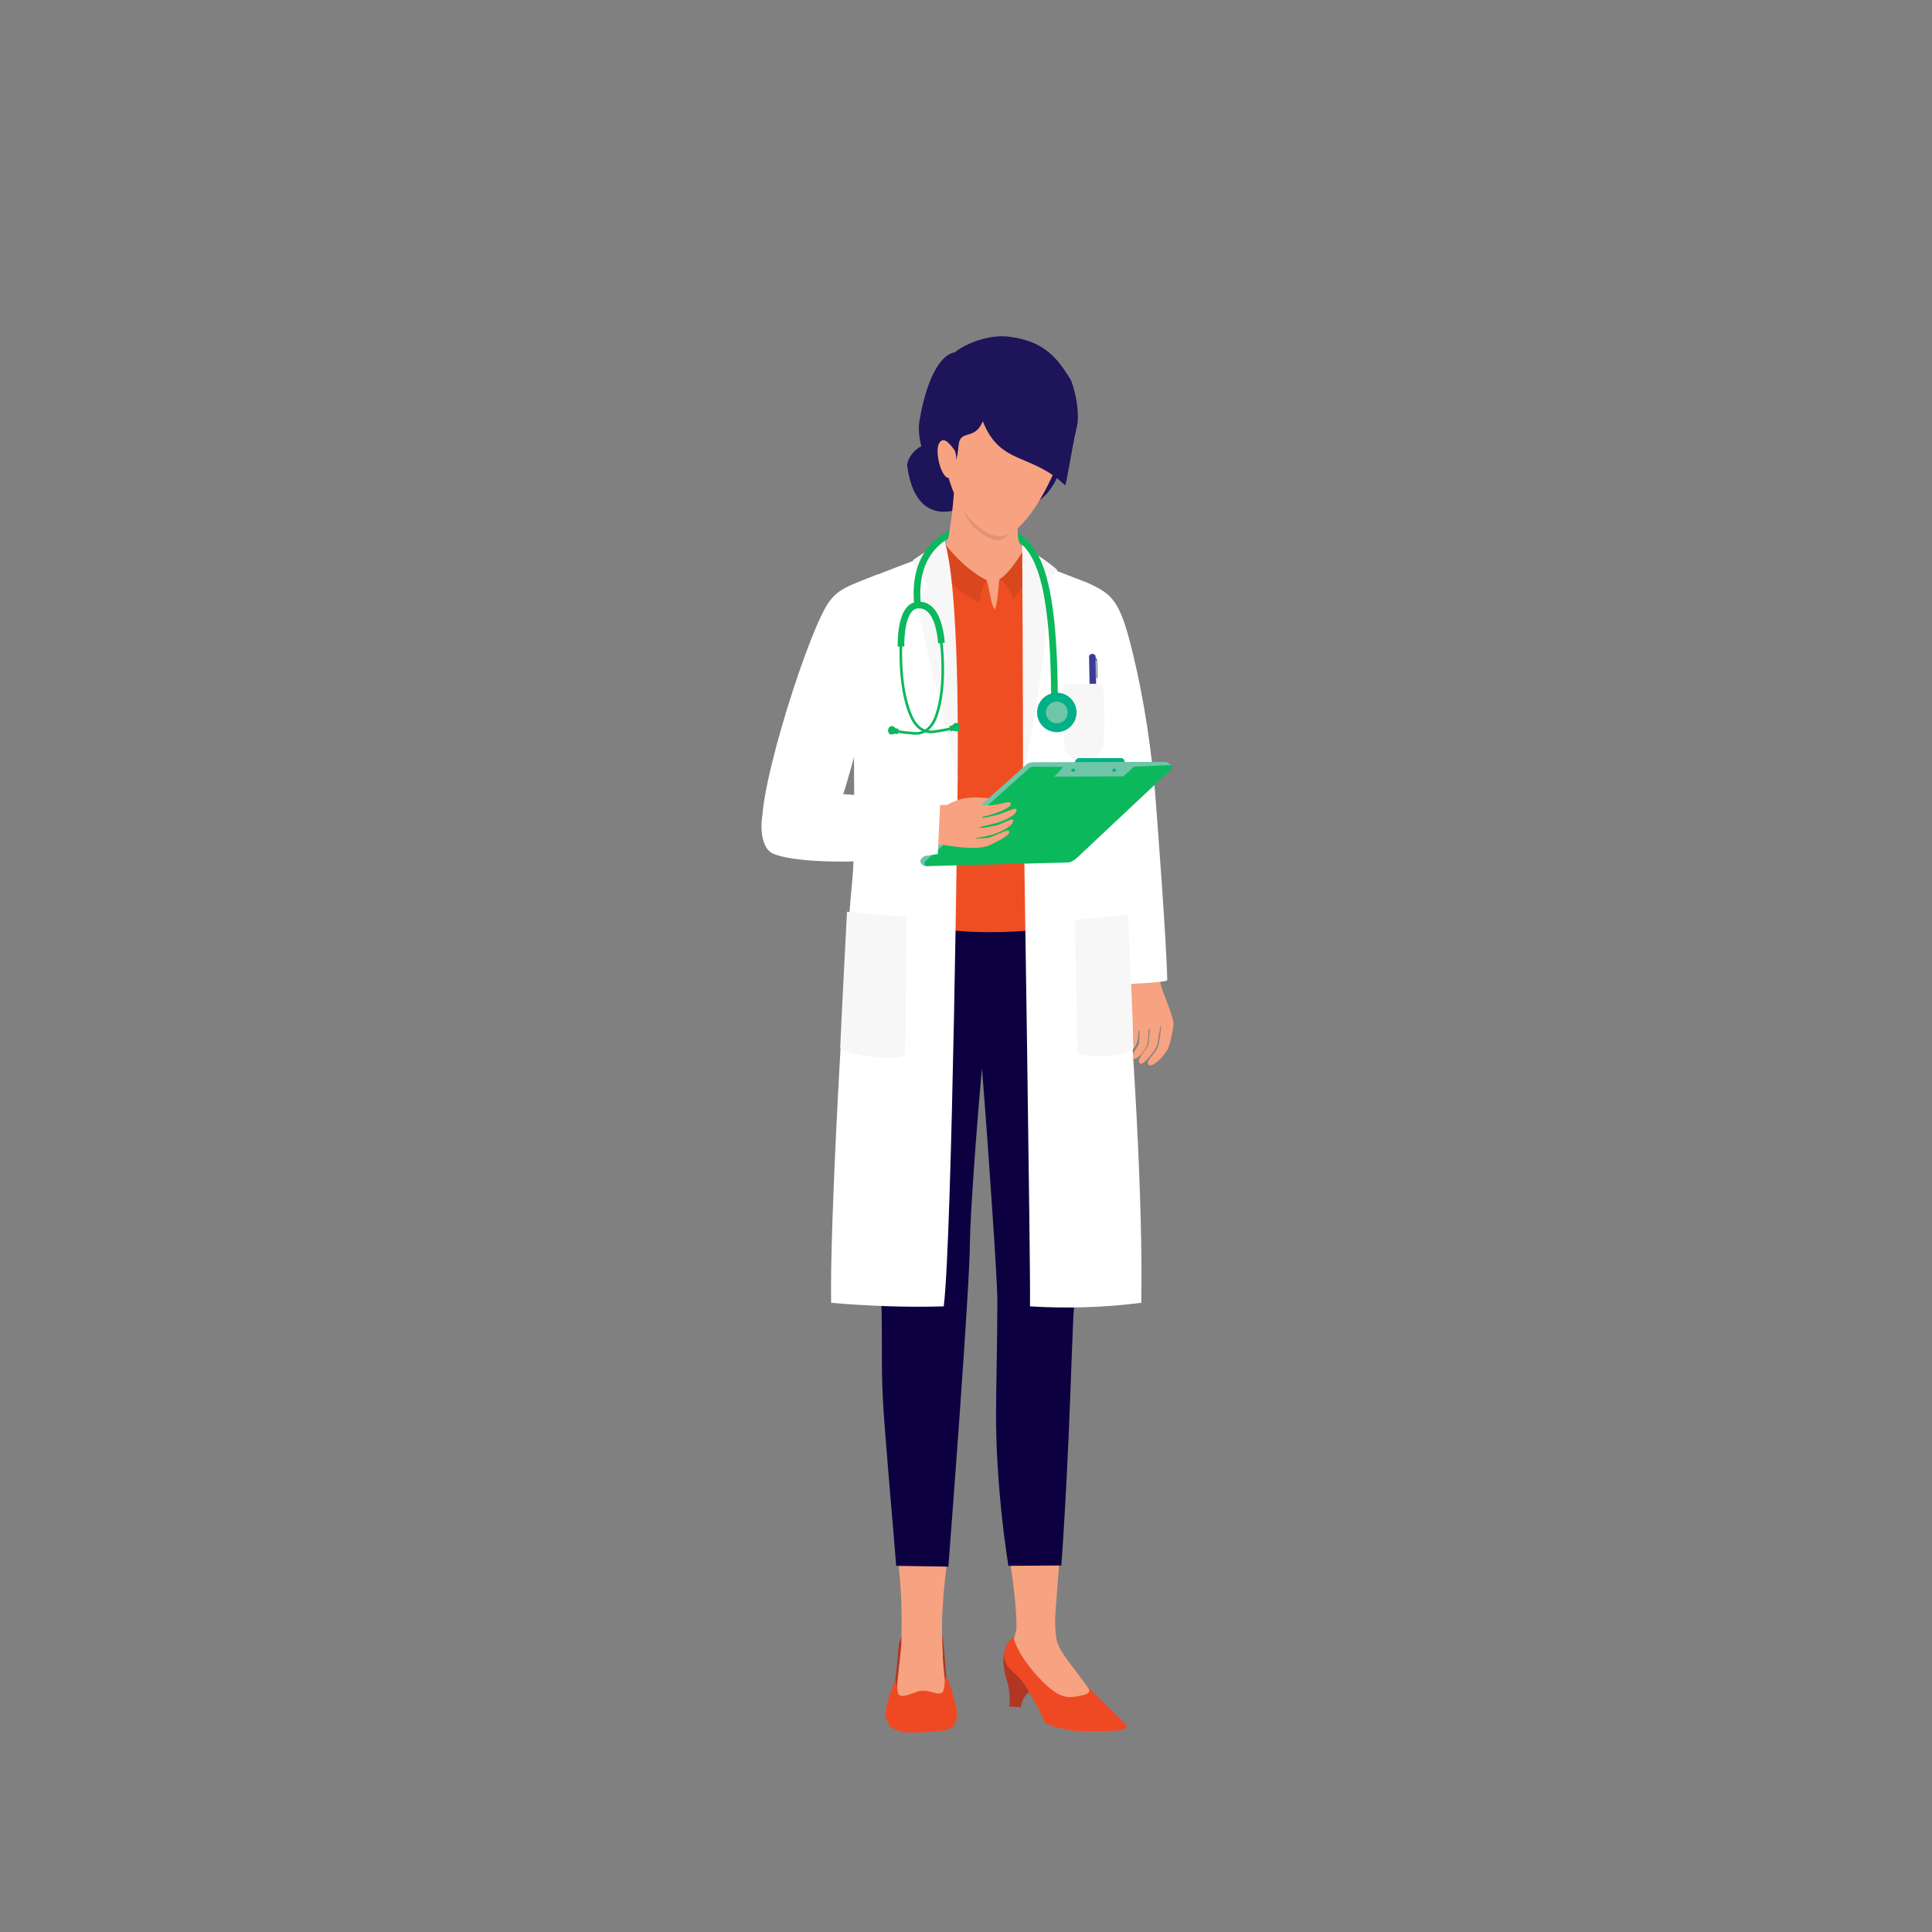
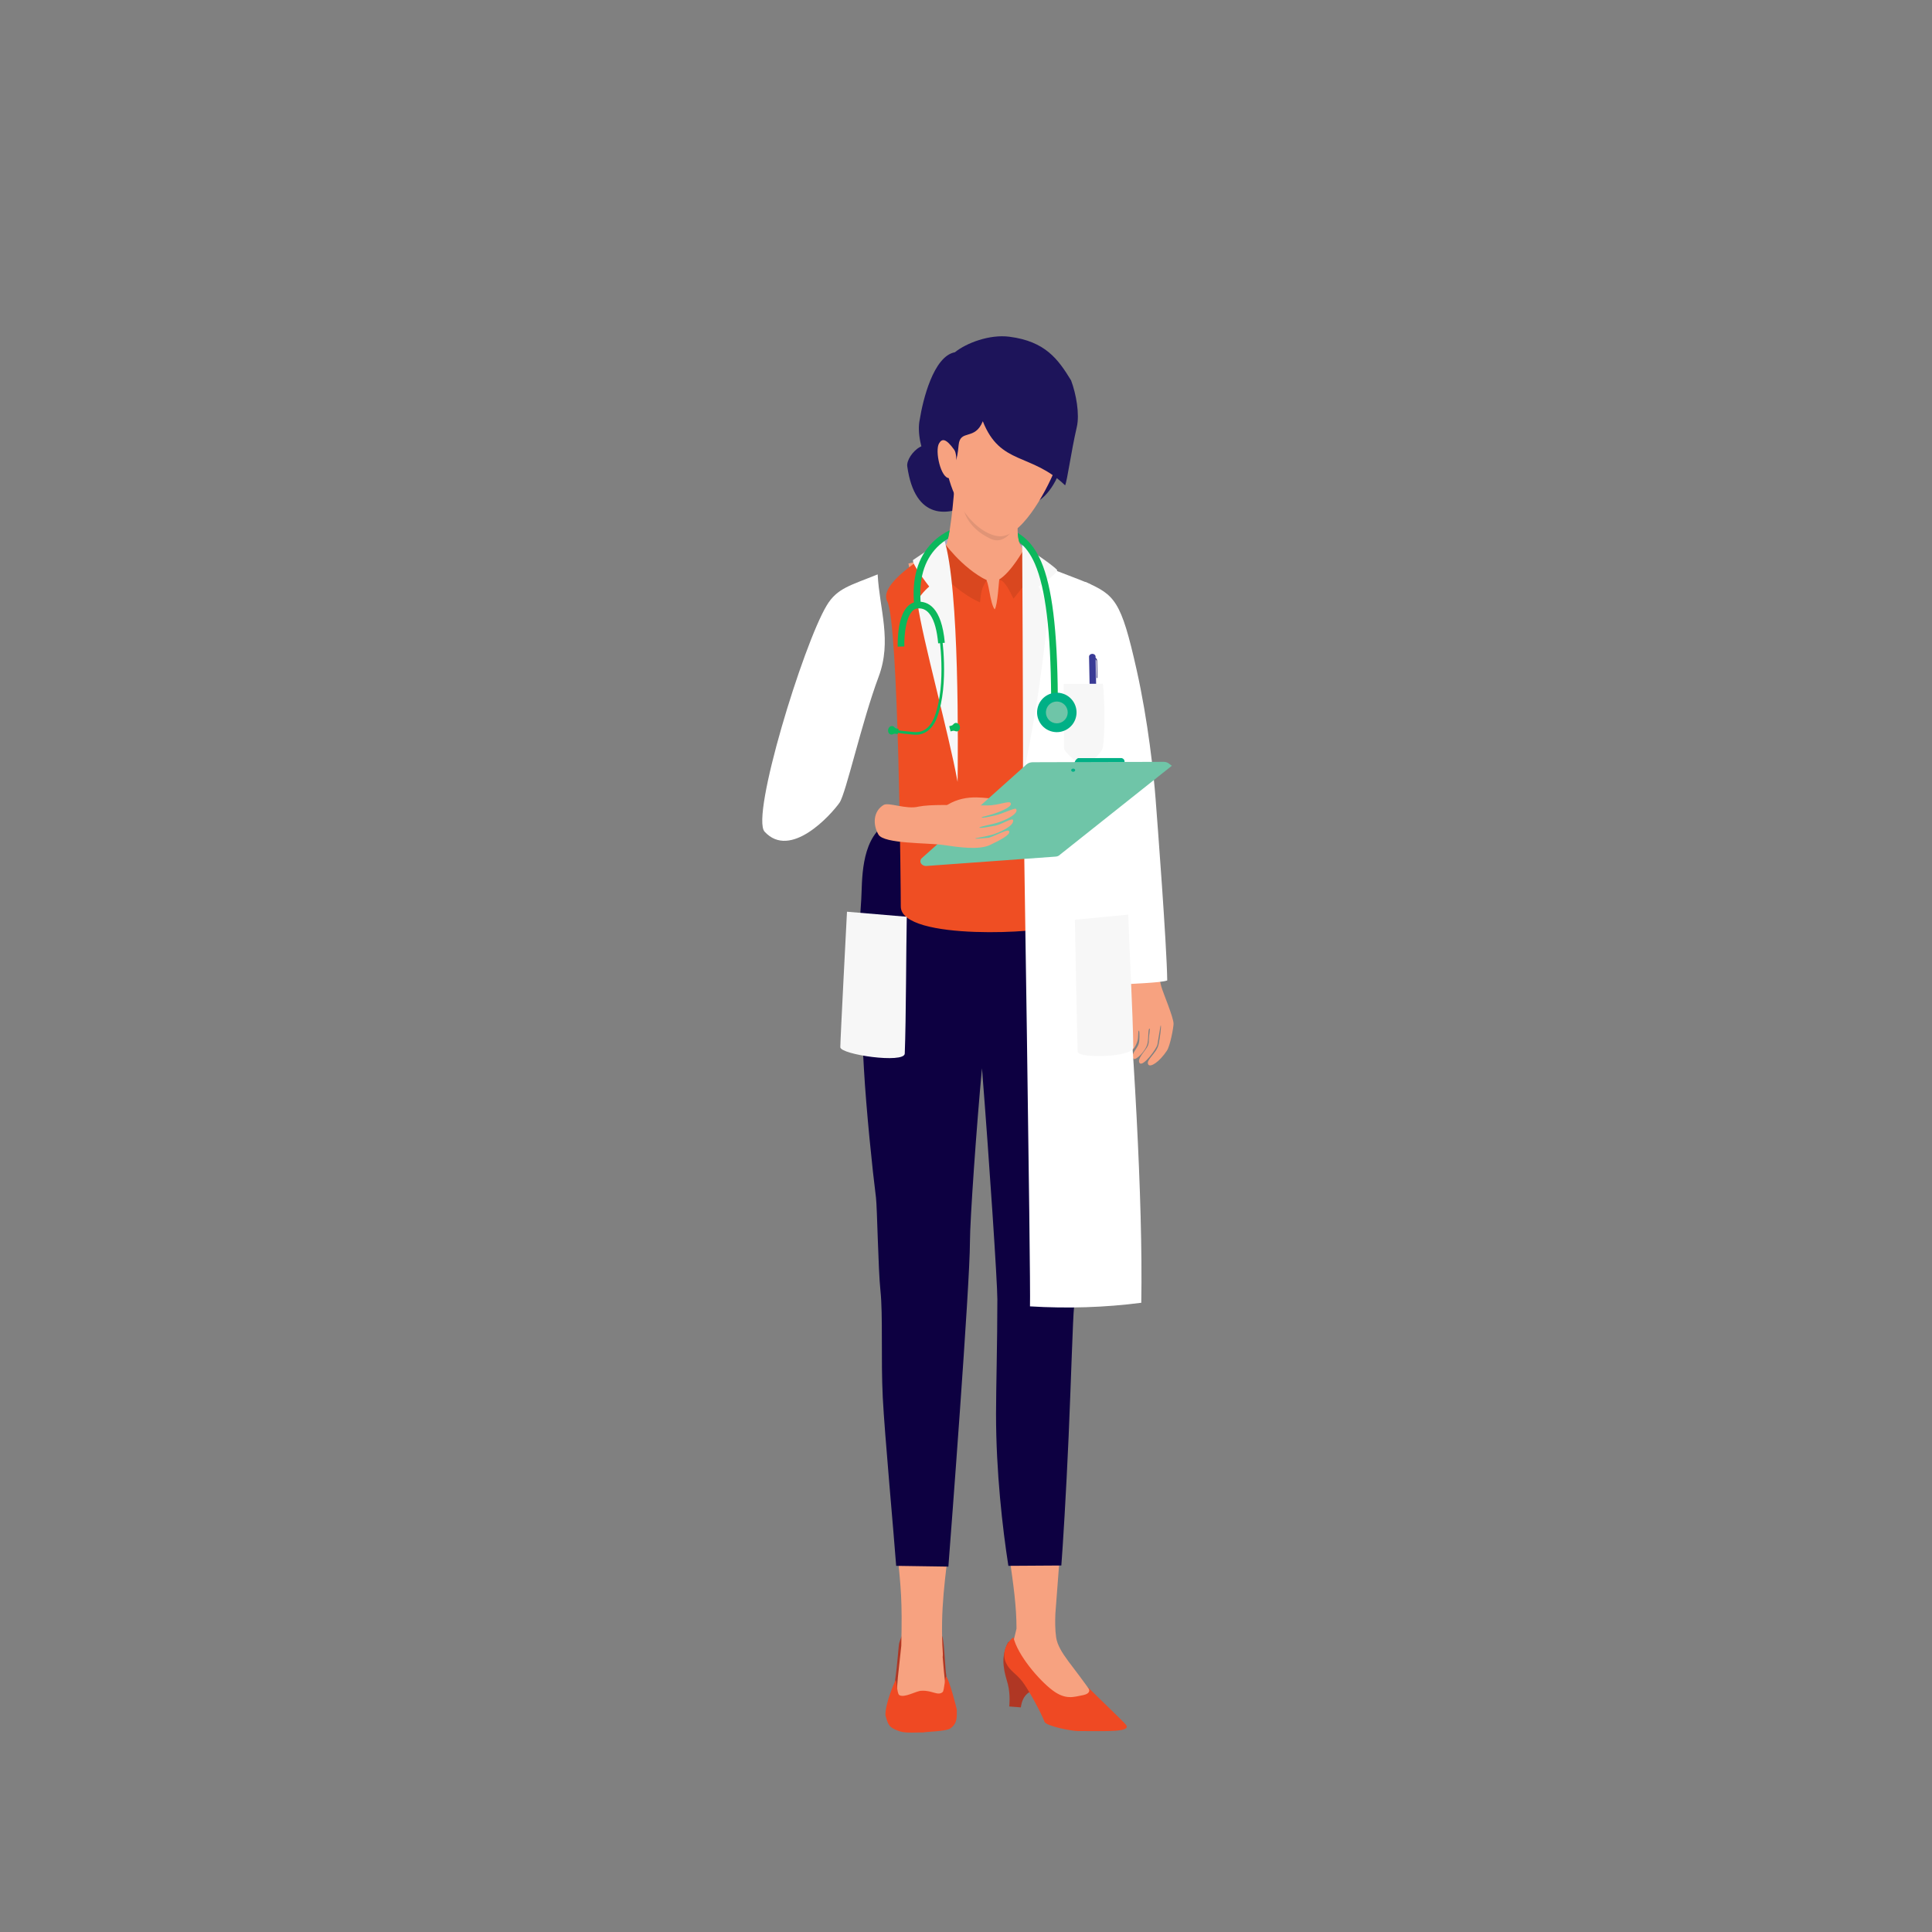
<svg xmlns="http://www.w3.org/2000/svg" version="1.1" id="Layer_1" x="0px" y="0px" viewBox="0 0 1024 1024" style="enable-background:new 0 0 1024 1024;" xml:space="preserve">
  <rect x="0" y="0" width="1024" height="1024" fill="#808080" stroke="none" />
  <style type="text/css">
	.st0{fill:#B03724;}
	.st1{fill:#F7A280;}
	.st2{fill:#0D0041;}
	.st3{fill:#EF4923;}
	.st4{fill:#FFFFFF;}
	.st5{fill:#1D145A;}
	.st6{fill:#A8A5C2;}
	.st7{fill:#EF4E23;}
	.st8{fill:#D9471F;}
	.st9{fill:#F7F7F7;}
	.st10{fill:#E09476;}
	.st11{fill:#292470;}
	.st12{fill:#231F20;}
	.st13{fill:#3A3B96;}
	.st14{fill:#0BB85C;}
	.st15{fill:#00B086;}
	.st16{fill:#6FC5A8;}
</style>
  <g>
    <g>
      <path class="st0" d="M534.42,870.32c0,0-3.32,5.35-2.45,12.61c0.54,4.49,1.18,5.79,2.21,9.72c1.48,5.66,0.74,11.81,0.74,11.81    l6.15,0.49c0,0,1.23-14.77,16-6.15c2.17,1.27-7.08-9.57-7.08-9.57S537.88,869.57,534.42,870.32z" />
      <path class="st0" d="M499.86,869.17c0.87,5.67,1.02,14.83,1.74,19.33c0.92,5.69,3.16,18.16,2.8,22.02    c-0.14,1.53-29.27,1.85-31.18,0.48c-0.95-0.68,0.03-12.08,1.19-20.18c1.31-9.16,1.82-18.65,2.18-19.91    C481.98,852.02,498.28,858.91,499.86,869.17z" />
      <path class="st1" d="M503.57,903.93c-2.04-2.56-2.03-7.02-2.68-12.33c-0.39-3.23-0.84-8.28-1.25-13.36    c0.09-0.59,0.12-1.21,0.08-1.85c-1.54-23.64,1.36-40.08,3.9-62.77c1.78-15.91-2.02-34.23-0.18-50.35l-29.75,7.2    c1.06,18.18,0.34,35.53,1.87,51.54c2,20.9,2.69,25.56,2.14,50.32c-0.8,7.95-1.92,16.8-2.09,20.09    c-0.58,11.79-1.13,17.64-1.13,17.64S508.98,910.7,503.57,903.93z" />
      <path class="st1" d="M579.48,898.65c-10.11-15.31-18.5-22.65-19.71-30.85c-0.58-3.95-0.56-8.52-0.4-12.52    c1.19-16.65,3.77-44.98,4.6-71.91l-33.22-0.32c0.92,31.12,8.08,56.63,8.02,80.15c-0.37,1.53-0.82,3.43-1.39,5.83    c-1.26,5.33-0.26,5.89,1.85,9.6c3.26,5.73,9.97,14.77,16.37,20.18c7.24,6.12,21.35,11.92,22.89,8.86    C579.95,904.72,582.07,902.58,579.48,898.65z" />
-       <path class="st2" d="M578.73,497.13c-1.75-31.07-6.42-52.62-7-56.17c-2.84-17.51-47.55-15.11-53.87-14.68    c-7.65-0.1-33.87,0.37-48.94,10.77c-13.01,8.98-11.85,30.55-12.44,39.68c-1.48,23.08-2.03,28.32,1.41,89.6    c1.23,21.89,4.54,53.96,6.39,68.37c0.65,5.07,1.17,38.03,2.37,49.3c1.39,13.05,0.21,36.25,1.24,56.74    c0.96,19.11,5.94,73.14,7.1,89.19l27.67,0.41c1.12-14.54,11.43-149.19,11.43-172.15c0-11.46,3.51-61.56,6.38-91.99    c4.01,51.05,8.15,113.52,8.15,122.43c0,22.96-0.7,47.35-0.7,60.86c0,30.65,3.44,60.61,6.54,80.44l28.07-0.18    c0.76-9.72,2.52-37.78,3.86-68.36c1.31-29.9,2.21-62.37,2.89-68.83c1.2-11.27,3.12-33.75,3.77-38.82    c1.85-14.4,5.04-55.23,5.64-77.14C580,528.48,580.01,519.88,578.73,497.13z" />
+       <path class="st2" d="M578.73,497.13c-1.75-31.07-6.42-52.62-7-56.17c-2.84-17.51-47.55-15.11-53.87-14.68    c-7.65-0.1-33.87,0.37-48.94,10.77c-13.01,8.98-11.85,30.55-12.44,39.68c-1.48,23.08-2.03,28.32,1.41,89.6    c1.23,21.89,4.54,53.96,6.39,68.37c0.65,5.07,1.17,38.03,2.37,49.3c1.39,13.05,0.21,36.25,1.24,56.74    c0.96,19.11,5.94,73.14,7.1,89.19l27.67,0.41c1.12-14.54,11.43-149.19,11.43-172.15c0-11.46,3.51-61.56,6.38-91.99    c4.01,51.05,8.15,113.52,8.15,122.43c0,22.96-0.7,47.35-0.7,60.86c0,30.65,3.44,60.61,6.54,80.44l28.07-0.18    c0.76-9.72,2.52-37.78,3.86-68.36c1.31-29.9,2.21-62.37,2.89-68.83c1.85-14.4,5.04-55.23,5.64-77.14C580,528.48,580.01,519.88,578.73,497.13z" />
      <path class="st3" d="M576.5,894.13c0,0,3.18,3.35-2.95,4.43c-4.18,0.74-8.68,2.66-15.75-2.71c-7.14-5.41-18.41-18.52-20.67-28.06    c-4.68,3.69-5.91,9.35-3.94,13.54c2.12,4.49,4.92,5.17,8.61,9.84c3.18,4.03,10.09,16.73,11.81,21.41    c0.84,2.27,14.27,4.92,17.72,4.92c15.21,0,28.79,0.74,25.35-3.45C595.07,912.11,584.62,902.25,576.5,894.13z" />
      <path class="st3" d="M488.44,896.14c-2.75-0.03-9.16,4.06-11.86,2.24c-1.26-0.85-1.29-9.1-2.05-7.57    c-0.79,1.58-5.35,12.27-5.25,18.3c1.56,5.34,1.73,6.5,7.67,8.55c3.21,1.11,9.88,0.43,12.24,0.59c2.15-0.49,12.37-0.54,14.6-2.21    c3.91-2.93,3.24-6.27,3.35-9.69c0.02-0.74-4.07-16.19-5.58-17.66c-0.66-0.64-1.06,7.41-1.93,8.13    C496.98,899.04,494.23,895.83,488.44,896.14z" />
    </g>
    <path class="st1" d="M596.51,526.34c-0.39,1.33-0.08,8.17,0.39,13.74c0.33,3.96,2.49,6.67,2.09,9.71c-0.34,2.53-1.34,5.78-0.2,6.73   c1.43,1.18,3.29-2.21,4.09-4.76c0.66-2.1,0.16-5.24,0.74-5.51c0.3-0.14,0.33,2.26,0.31,3.18c-0.03,1.49-0.05,2.88-0.5,4.13   c-0.87,2.36-4.44,5.63-2.68,7.57c1.15,1.26,6.77-4.24,7.49-8.33c0.58-3.26,0.23-7.49,1.01-7.63c0.55-0.1-0.34,3.49-0.34,6.04   c0,2.49-0.65,3.55-1.78,5.07c-2.58,3.46-4.14,5.68-3.15,7.1c1.69,2.46,9.09-7.56,9.48-9.76c0.7-4,1.61-10.28,1.74-10.19   c0.49,0.33-0.44,6.74-1.11,10.1c-0.94,4.75-7.21,8.49-5.4,10.79c1.12,1.43,5.72-1.32,9.77-7.41c1.82-2.72,3.53-12.42,3.55-14.24   c0.05-3.39-5.63-16.58-6.49-19.78c-1.57-5.82-2.05-12.07-3.13-15.02c-1.31-3.58,2.14-8.4-0.23-8.84   c-1.65-0.31-16.64,3.16-18.29,4.36C591.12,505.4,598.48,519.65,596.51,526.34z" />
    <path class="st4" d="M612.46,423.08c-1-12.89-3.89-40.62-10.04-68.11c-8.25-36.84-11.53-39.56-27.1-46.54   c-7.94,13.32-10.08,24.35-9.79,32.82c0.35,10.24,12.55,68.22,18.26,82.5c0.5-0.05,1.47,0.13,2.75,0.45   c-2.93,1.42-5.1,3.78-5.94,7.55c-2.5,11.32,7.42,81.74,10.53,90.3c7.04-0.66,24.25-1.05,27.53-2.39   C618.4,500.6,613.46,436,612.46,423.08z" />
    <path class="st5" d="M498.07,244.21c-4.11-17.2-18.08-3.22-17.2,2.99c4.11,29.17,22.24,25.93,32.91,20.19   C527.49,260.01,519.22,236.19,498.07,244.21z" />
    <path class="st5" d="M489.91,247.71c-2.46,9.84,5.67,20.79,14.36,20.92c27.89,0.41,38.61,3.31,47.99-4.51   c14.77-12.31,17.74-48.27,9.89-55.37c-8.07-7.3-64.06-16.17-69.78,20.92C491.27,236.82,491.53,241.23,489.91,247.71z" />
    <path class="st6" d="M500.57,285.81c7.17-2.04,15.59-0.59,23.15-0.21c8.97,0.45,15.27,1.1,19.59,4.28   c3.71,2.73,1.23,17.15-11.94,18.25C504.56,310.37,497.37,286.71,500.57,285.81z" />
    <g transform="matrix(1,0,0,1,-686.424,141.326)">
      <path class="st1" d="M1192.67,108.47c-0.01,7.15-2.05,31.11-4.51,38.41c-2.02,5.99-13.4,8.94-20.24,10.46    c0.68,6.92,15.07,33.37,21.57,41.13c6.49,7.76,23.49,13.9,32.55,10.03c9.05-3.88,24.11-33.87,24.12-44.4    c-2.03-1.44-12.04-8.57-15.08-11.58c-2.85-2.82-4.95-4.96-5.27-11.97c-0.83-18.12,4.63-27.34,1.05-32.24    C1223.27,103.4,1195.48,101.9,1192.67,108.47z" />
    </g>
    <path class="st7" d="M560.59,310.11c0,0-0.25-5.73-13.78-16.21c0.48,6.37-10.26,12.59-17.15,13.3c-0.28,0.49-0.83,13.49-2.47,15.81   c-2.69-3.76-3.01-15.77-4.97-15.85c-9.14-0.38-18.34-10.06-23.3-17.56c-10.05,5.57-33.43,20.23-28.64,29.19   c6.02,11.26,7.17,154.72,7.16,161.63c-0.03,18.74,78.61,13.75,78.89,10.6c0.98-10.92,7.19-82.46,7.7-90.15   C564.81,389.23,564.37,311.62,560.59,310.11z" />
    <path class="st8" d="M499.9,286.99l-11.46,7.48c0,0,2.84,2.1,6.08,5.48c7.31,7.63,15.89,15.4,24.92,19.34   c0.38-3.93,0.62-7.94,3.61-11.73C509.68,300.97,499.9,286.99,499.9,286.99z" />
    <path class="st8" d="M542.8,290.91l6.3,4.92c0,0,3.57,2.82-11.93,21.46c-2.19-4.39-4.68-9.69-7.67-10.09   C536.08,303.21,542.8,290.91,542.8,290.91z" />
    <path class="st4" d="M555.33,300.43c-14.17-5.28-13.05,114.4-13.05,114.4s4.12,263.85,3.63,277.57c19.9,1.21,39.57,0.61,58.99-1.9   c1.87-110.04-20.23-327.49-26.34-380.25C577.48,308.71,558.99,302.66,555.33,300.43z" />
    <path class="st9" d="M560.22,302c-3.71-3.81-18.43-13.17-18.43-13.17s0.46,86.37,0.45,122.66c10.74-51.41,11.98-78.98,13.55-86.91   c0.54-2.71-5.31-13.72-5.31-13.72S561.47,303.28,560.22,302z" />
    <path class="st10" d="M510.62,267.48c0.39-2.03,14.05,13.03,16.95,11.93c2.9-1.09,10.92-1.84,10.92-1.84s-4.85,12.19-13.69,7.9   C511.91,279.21,510.23,269.51,510.62,267.48z" />
    <path class="st1" d="M498.55,228.85c-1.23-13.77,25.39-42.71,41.92-34.73c10.84,5.24,23.91,7.84,25.1,20.71   c1.19,12.87-1.37,21.7-6.28,33.82c-5.21,12.84-18.81,37.54-30.5,35.48c-5.32-0.68-12.35-5.07-18.13-13.51   c-3.36-4.9-6.3-11.16-8.25-18.85L498.55,228.85z" />
    <g transform="matrix(1,0,0,1,-686.424,141.326)">
      <path class="st5" d="M1207.33,81.94c9.27,23.55,25.54,16.55,43.63,33.98c1.18-2.7,3.1-17.54,6.2-30.96    c1.57-6.8-0.35-17.45-3.03-24.64c-6.86-11.25-13.67-20.75-32.77-23.18c-10.53-1.34-22.77,3.36-28.82,8.24    c-11.43,2.1-17.04,25.7-18.59,35.45c-3.2,14.1,9.76,39.49,13.86,27.18c1.59-9.81,5.06,4.71,6.7-13.41    C1195.31,85.93,1203.14,92.43,1207.33,81.94z" />
    </g>
-     <path class="st4" d="M492.93,293.88c0,0,11.07-2.5,14.64,117.9c0.13,4.35-2.91,244.73-7.36,280.62   c-19.13,0.58-39.08-0.13-59.68-1.87c-0.93-37.3,6.64-178.18,11.19-223.82c2.51-25.16-0.77-83.41,2.23-157.62   C460.93,305.91,492.93,293.88,492.93,293.88z" />
    <path class="st9" d="M500.38,285.81c0,0-12.61,8.43-16.29,10.89c-1.79,1.2,8.41,14.16,8.41,14.16s-6.64,5.75-6.2,8.85   c2.85,19.95,16.34,67.96,21.24,94.67C507.72,398.97,508.68,311.27,500.38,285.81z" />
    <path class="st1" d="M503.19,253.4c-4.5,0.37-7.86-14.51-5.44-18.46c1.45-2.37,3.41-2.94,8,3.44   C507.9,241.36,506.86,253.1,503.19,253.4z" />
    <path class="st4" d="M444.96,425.45c3.39-4.8,11.7-42.6,20.74-66.78c7.14-19.11,0.47-35.65-0.52-54.23   c-14.47,5.87-21.47,7.27-26.98,16.42c-12.52,20.78-40.4,111.81-32.94,119.95C418.9,455.7,440.27,432.1,444.96,425.45z" />
    <g>
      <polygon class="st11" points="580.76,387.71 578.72,387.75 577.79,362.88 580.71,362.82   " />
      <g>
        <path class="st12" d="M579,359.4l-0.19-9.39c0-0.22,0.05-0.42,0.14-0.61c-0.3,0.24-0.49,0.6-0.48,1.01l0.18,8.99L579,359.4z" />
        <path class="st11" d="M581.12,350.36l0.18,8.99l0.35-0.01l-0.19-9.39c-0.02-0.73-0.62-1.32-1.36-1.3     c-0.52,0.01-0.95,0.32-1.16,0.75c0.22-0.18,0.51-0.29,0.82-0.3C580.5,349.1,581.11,349.66,581.12,350.36z" />
      </g>
      <path class="st13" d="M580.98,363.17l-0.3-15.19c-0.02-0.81-0.8-1.45-1.76-1.43c-0.95,0.02-1.71,0.69-1.7,1.5l0.3,15.19    L580.98,363.17z" />
    </g>
    <path class="st9" d="M584.54,362.4l-20.78,0.08c0,0,0.18,32.31,0.18,34.17c0,1.87,8.54,9.17,10.3,9.47   c1.33,0.22,9.7-6.63,10.3-10.03C585.65,389.88,585.65,371.3,584.54,362.4z" />
    <path class="st9" d="M480.61,485.9l-31.69-2.67c0,0-3.54,67.88-3.54,71.8c0,3.92,33.96,8.81,34.16,3.39   C480.26,539.71,480.26,502.28,480.61,485.9z" />
    <path class="st9" d="M597.99,484.77l-28.29,2.71c0,0,1.27,66.11,1.48,69.92c0.21,3.8,29.55,2.97,29.49-2.29   C600.45,536.94,598.47,500.65,597.99,484.77z" />
    <g>
      <path class="st14" d="M502.47,285.5c0.3-1.3,0.58-2.82,0.86-4.47c-2.85,1.41-6.17,3.49-9.21,6.58c-7.67,7.79-10.9,18.86-9.6,32.92    l3.52-0.33c-1.2-12.98,1.69-23.11,8.6-30.12C498.54,288.14,500.56,286.65,502.47,285.5z" />
      <path class="st14" d="M475.8,342.75c-0.01-0.22-0.19-5.55,0.82-11.07c1.01-5.53,3.49-12.22,9.51-12.72    c5.73-0.48,12.93,2.91,14.64,21.71l-3.52,0.32c-0.61-6.76-1.98-11.78-4.07-14.91c-1.77-2.66-3.98-3.84-6.77-3.61    c-6.37,0.53-7.28,15.08-7.09,20.14L475.8,342.75z" />
-       <path class="st14" d="M493.49,388.62c-4.71,0-8.61-2.98-11.11-8.55c-7.74-17.28-5.25-44.02-5.23-44.29l1.39,0.14    c-0.03,0.26-2.48,26.64,5.11,43.58c3.23,7.22,7.99,8.12,11.4,7.61c8.23-1.25,9.98-1.89,10.06-1.91l0.51,1.3    c-0.07,0.03-1.85,0.7-10.35,1.99C494.66,388.58,494.07,388.62,493.49,388.62z" />
      <path class="st14" d="M507.42,387.62c1.03-0.26,1.61-1.46,1.3-2.68c-0.31-1.22-1.4-1.99-2.43-1.73c-0.4,0.1-0.74,0.35-0.98,0.68    c-0.25,0.34-0.6,0.59-1.01,0.7l-1.18,0.3l0.71,2.77l1.18-0.3c0.41-0.1,0.84-0.06,1.22,0.13    C506.61,387.67,507.02,387.72,507.42,387.62z" />
      <path class="st14" d="M485.42,389.43c-0.34,0-0.68-0.01-1.03-0.04c-8.58-0.73-10.39-1.28-10.46-1.31l0.43-1.33    c0.07,0.02,1.86,0.54,10.15,1.25c3.44,0.29,8.13-0.92,10.88-8.34c6.46-17.41,2.28-43.56,2.23-43.82l1.38-0.23    c0.04,0.27,4.28,26.78-2.3,44.54C494.46,386.17,490.48,389.43,485.42,389.43z" />
      <path class="st14" d="M472.21,389.31c-1.04-0.19-1.71-1.35-1.48-2.59c0.23-1.23,1.26-2.08,2.31-1.88c0.41,0.08,0.76,0.3,1.02,0.62    c0.27,0.33,0.64,0.55,1.05,0.63l1.19,0.22l-0.52,2.81l-1.19-0.22c-0.41-0.08-0.84,0-1.21,0.21    C473.03,389.3,472.62,389.39,472.21,389.31z" />
    </g>
    <g>
      <path class="st14" d="M551.78,297.5c-3.38-7.81-7.65-12.21-12.37-15.08c0.12,1.98,0.4,3.56,0.79,4.86    c3.15,2.53,5.96,6.13,8.34,11.61c5.61,12.97,8.34,35.33,8.59,70.4l3.53-0.03C560.41,333.72,557.59,310.92,551.78,297.5z" />
      <ellipse transform="matrix(0.23 -0.973 0.973 0.23 64.143 835.773)" class="st15" cx="560.09" cy="377.36" rx="10.46" ry="10.46" />
      <ellipse transform="matrix(0.23 -0.973 0.973 0.23 64.143 835.773)" class="st16" cx="560.09" cy="377.36" rx="5.78" ry="5.78" />
    </g>
    <g>
      <path class="st15" d="M594.33,407.34c0,0,0.66-1.13,1.13-1.89c1.57-2.53-0.34-3.7-1.26-3.67c-0.59,0.02-22.78,0.05-22.78,0.05    c-0.85,0.26-2.94,2.47-1.36,4.64S594.33,407.34,594.33,407.34z" />
      <path class="st1" d="M527.86,423.18c-4.26,0.59-14.91-3.18-25.75,3.43c-2.75,1.68,14.52,6.85,16.6,6.04    c5.17-2.01,4.11-3.92,8.73-5.3C532.99,425.69,531.66,422.66,527.86,423.18z" />
      <path class="st16" d="M559.34,454.03l-68.59,4.97c-2.01-0.07-3.71-1.78-2.53-3.84l55.33-49.53c0.54-0.61,1.69-1.55,3.77-1.63    l69.49-0.21c1.05,0.06,1.75,0.3,2.1,0.48l2.21,1.59L561.81,453C561.27,453.61,560.26,454.03,559.34,454.03z" />
-       <path class="st14" d="M565.41,457.15l-74.28,1.92c-1.4,0-1.5-1.9-0.42-2.91l54.63-48.8c0.54-0.61,1.55-1.02,2.47-1.02l15.68,0.18    l-4.72,5.12l36.76-0.15l5.48-5.15l19.28-0.81c1.4,0,1.07,1.5,0.26,2.41l-49.82,46.81C568.81,456.25,567.85,457.14,565.41,457.15z" />
      <path class="st15" d="M569.87,408.17c0.02,0.47-0.44,0.86-1.03,0.88s-1.08-0.33-1.09-0.8c-0.02-0.47,0.44-0.86,1.03-0.88    C569.36,407.35,569.85,407.71,569.87,408.17z" />
-       <path class="st15" d="M591.62,408.18c0.02,0.47-0.44,0.86-1.03,0.88s-1.08-0.33-1.09-0.8s0.44-0.86,1.03-0.88    S591.6,407.72,591.62,408.18z" />
    </g>
    <path class="st1" d="M465.6,442.34c2.9,4.99,26.04,4.3,34.4,5.53c8.16,1.2,18.93,2.76,24.74-0.01c5.34-2.54,10.62-5.3,10.2-7.08   c-0.43-1.85-5.47,1.46-10.87,3.24c-3.55,0.29-7.2,0.68-7.15,0.41c0.06-0.28,4.18-0.73,8.39-1.86c4.21-1.12,12.33-4.8,11.66-7.89   c-0.33-1.52-6.23,2.39-9.47,2.94c-3.21,0.54-8.04,1.6-8.41,0.95c-0.18-0.32,6.86-1.69,9.07-2.37c7.33-2.25,11.8-5.61,10.36-7.44   c-0.62-0.8-7.14,2.61-11.26,3.47c-4.08,0.86-6.37,1.47-6.92,1.03c-0.37-0.3,1.94-0.49,6.64-2.03c4.9-1.61,10.16-4.18,8.54-5.79   c-0.99-0.98-6.41,1.35-11.9,1.46c-2.71,0.06-7.14-0.1-9.23-0.1c-9.36-0.02-20.94-0.57-27.5,0.71c-6.57,1.68-15.89-2.47-18.57-0.86   C462.86,429.92,462.46,436.95,465.6,442.34z" />
-     <path class="st4" d="M407.99,424.75c12.48-10.25,78.47,0.95,90.34,0.8l-1.28,27.09c-28,4.71-71.92,5.99-87.1-0.09   C401.26,449.08,402.32,428.19,407.99,424.75z" />
  </g>
</svg>